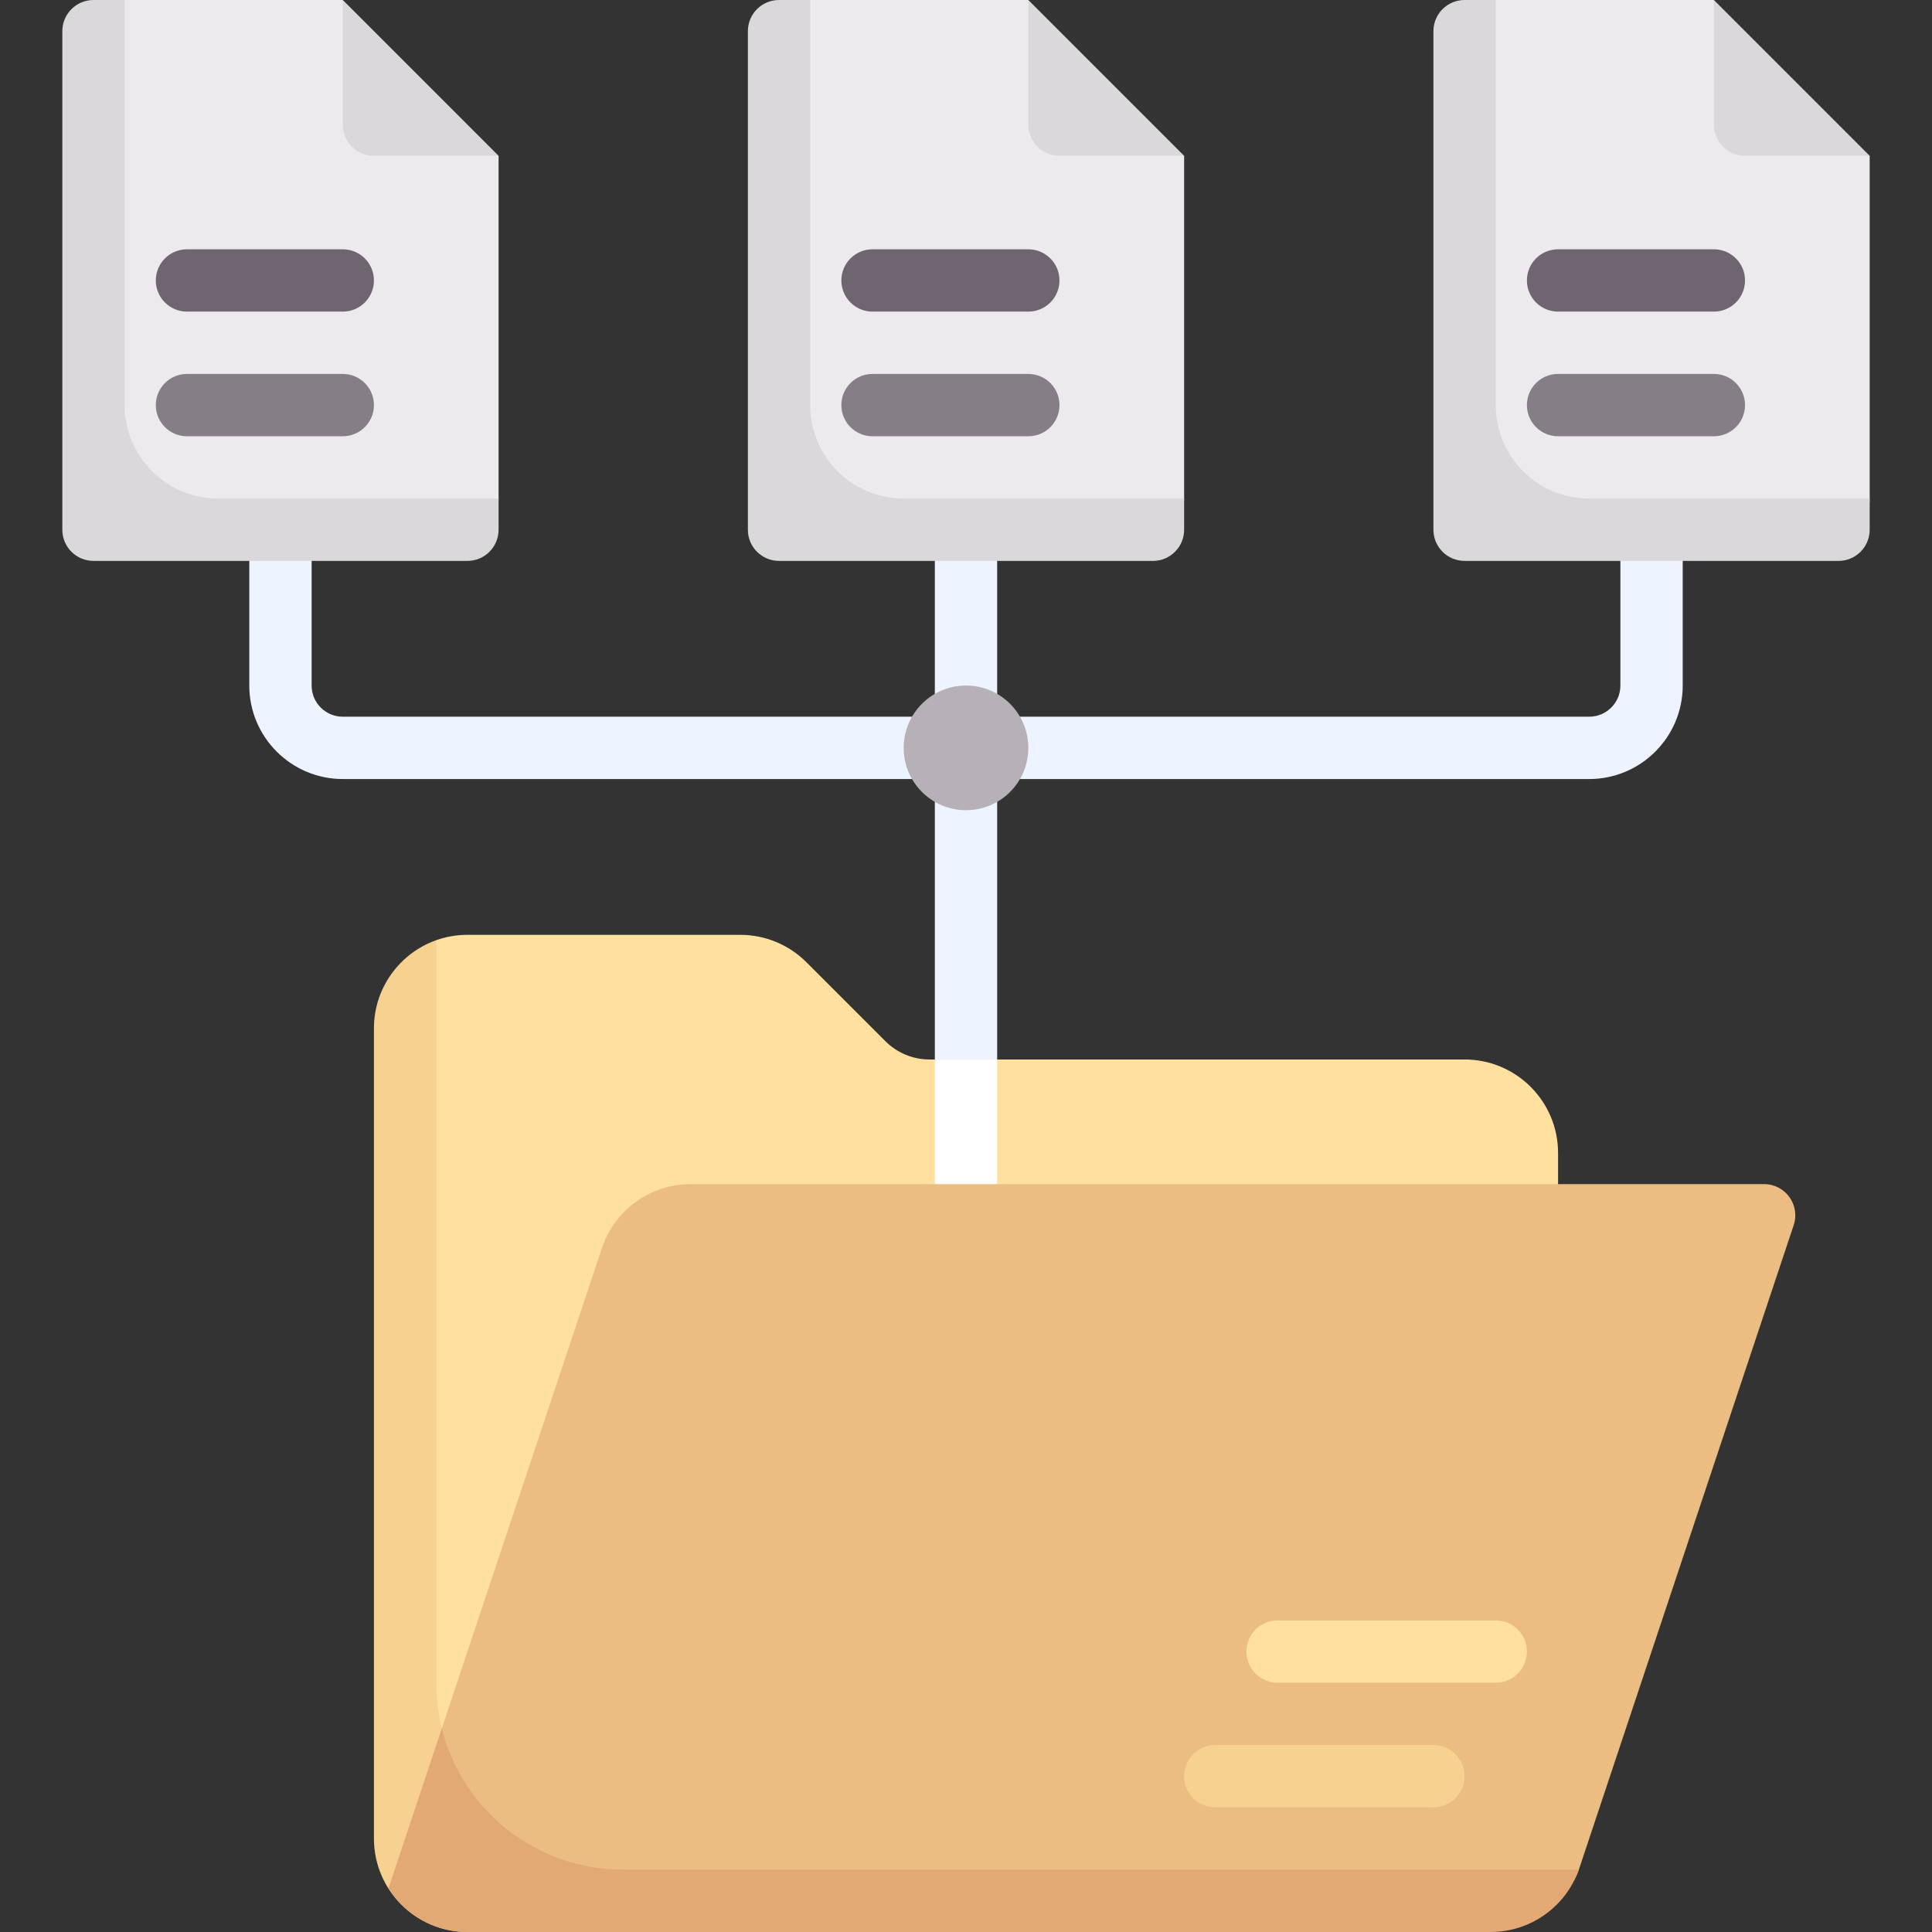
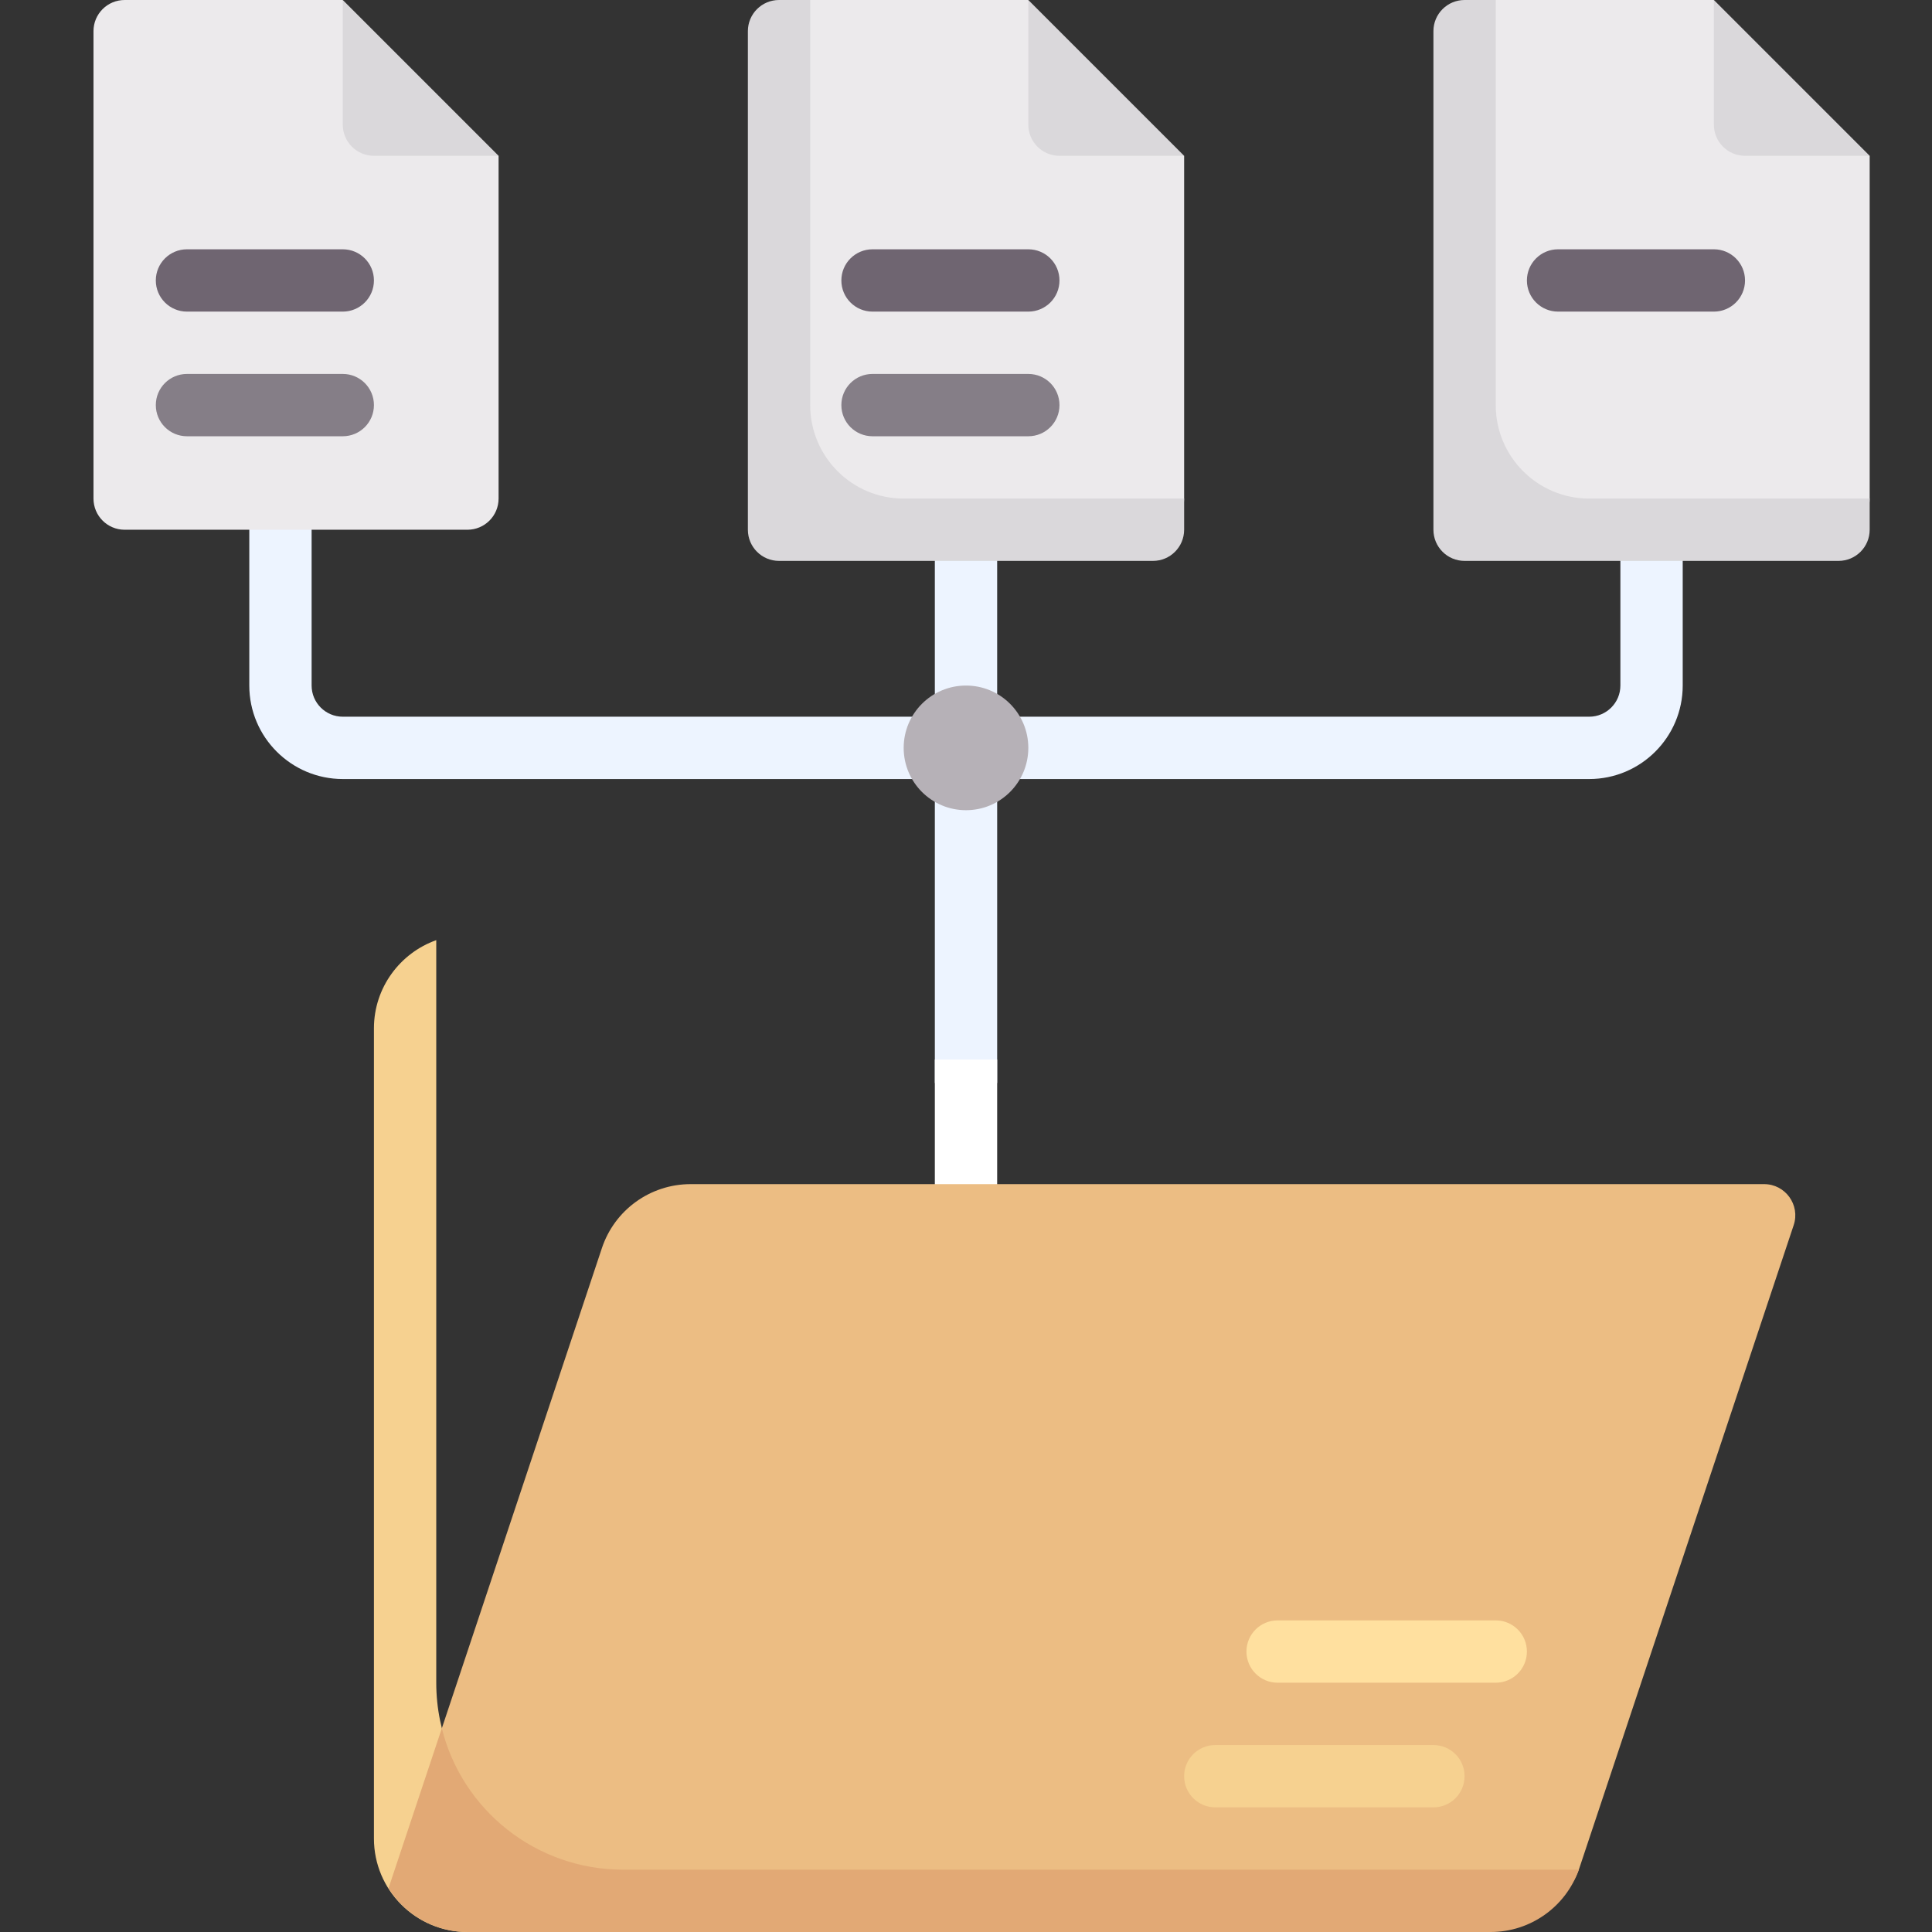
<svg xmlns="http://www.w3.org/2000/svg" id="Capa_1" enable-background="new 0 0 512 512" height="512" viewBox="0 0 512 512" width="512">
  <rect x="0" y="0" width="512" height="512" fill="#333333" stroke="none" />
  <path d="m429.419 132.129v49.548c0 4.556-3.702 8.258-8.258 8.258h-156.903v-49.548h-16.516v49.548h-156.903c-4.556 0-8.258-3.702-8.258-8.258v-49.548h-16.516v49.548c0 13.661 11.113 24.774 24.774 24.774h156.903v80.549h16.516v-80.548h156.903c13.661 0 24.774-11.113 24.774-24.774v-49.548h-16.516z" fill="#edf4ff" />
-   <path d="m388.129 280.774h-141.803c-4.38 0-8.581-1.74-11.678-4.837l-20.94-20.939c-4.646-4.646-10.947-7.256-17.517-7.256h-72.319c-2.895 0-5.675.497-8.257 1.409l-9.388 23.365v207.151c0 13.682 11.092 24.774 24.774 24.774h257.129c13.682 0 24.774-11.092 24.774-24.774v-174.119c-.001-13.682-11.093-24.774-24.775-24.774z" fill="#ffe09f" />
  <path d="m115.613 445.935v-196.786c-9.6 3.413-16.516 12.596-16.516 23.367v214.71c0 13.682 11.092 24.774 24.774 24.774h264.258c10.771 0 19.844-6.916 23.257-16.516h-246.225c-27.365 0-49.548-22.184-49.548-49.549z" fill="#f6d190" />
  <path d="m90.839 0h-57.807c-4.561 0-8.258 3.697-8.258 8.258v123.871c0 4.561 3.697 8.258 8.258 8.258h90.839c4.561 0 8.258-3.697 8.258-8.258v-90.839l-31.129-16.29z" fill="#eceaec" />
  <path d="m90.839 82.581h-41.29c-4.565 0-8.258-3.694-8.258-8.258 0-4.565 3.694-8.258 8.258-8.258h41.29c4.565 0 8.258 3.694 8.258 8.258s-3.694 8.258-8.258 8.258z" fill="#6f6571" />
  <path d="m90.839 115.613h-41.29c-4.565 0-8.258-3.694-8.258-8.258 0-4.565 3.694-8.258 8.258-8.258h41.29c4.565 0 8.258 3.694 8.258 8.258s-3.694 8.258-8.258 8.258z" fill="#857e87" />
  <circle cx="256" cy="198.194" fill="#b6b1b7" r="16.516" />
-   <path d="m33.032 107.355v-107.355h-8.258c-4.561 0-8.258 3.697-8.258 8.258v132.129c0 4.561 3.697 8.258 8.258 8.258h99.097c4.561 0 8.258-3.697 8.258-8.258v-8.258h-74.323c-13.682 0-24.774-11.092-24.774-24.774z" fill="#dad8db" />
  <path d="m90.839 33.032c0 4.56 3.697 8.258 8.258 8.258h33.032l-41.29-41.29z" fill="#dad8db" />
  <path d="m247.742 280.774h16.516v38.726h-16.516z" fill="#fff" />
  <path d="m272.516 0h-57.806c-4.561 0-8.258 3.697-8.258 8.258v123.871c0 4.561 3.697 8.258 8.258 8.258h90.839c4.561 0 8.258-3.697 8.258-8.258v-90.839l-31.13-16.29z" fill="#eceaec" />
  <path d="m272.516 82.581h-41.29c-4.565 0-8.258-3.694-8.258-8.258 0-4.565 3.694-8.258 8.258-8.258h41.29c4.565 0 8.258 3.694 8.258 8.258s-3.693 8.258-8.258 8.258z" fill="#6f6571" />
  <path d="m272.516 115.613h-41.29c-4.565 0-8.258-3.694-8.258-8.258 0-4.565 3.694-8.258 8.258-8.258h41.29c4.565 0 8.258 3.694 8.258 8.258s-3.693 8.258-8.258 8.258z" fill="#857e87" />
  <path d="m214.71 107.355v-107.355h-8.258c-4.561 0-8.258 3.697-8.258 8.258v132.129c0 4.561 3.697 8.258 8.258 8.258h99.097c4.561 0 8.258-3.697 8.258-8.258v-8.258h-74.323c-13.683 0-24.774-11.092-24.774-24.774z" fill="#dad8db" />
  <path d="m272.516 33.032c0 4.56 3.697 8.258 8.258 8.258h33.032l-41.29-41.29z" fill="#dad8db" />
  <path d="m454.194 0h-57.806c-4.561 0-8.258 3.697-8.258 8.258v123.871c0 4.561 3.697 8.258 8.258 8.258h90.839c4.561 0 8.258-3.697 8.258-8.258v-90.839l-31.13-16.29z" fill="#eceaec" />
  <path d="m454.194 82.581h-41.29c-4.565 0-8.258-3.694-8.258-8.258 0-4.565 3.694-8.258 8.258-8.258h41.29c4.565 0 8.258 3.694 8.258 8.258s-3.694 8.258-8.258 8.258z" fill="#6f6571" />
-   <path d="m454.194 115.613h-41.29c-4.565 0-8.258-3.694-8.258-8.258 0-4.565 3.694-8.258 8.258-8.258h41.29c4.565 0 8.258 3.694 8.258 8.258s-3.694 8.258-8.258 8.258z" fill="#857e87" />
  <path d="m396.387 107.355v-107.355h-8.258c-4.561 0-8.258 3.697-8.258 8.258v132.129c0 4.561 3.697 8.258 8.258 8.258h99.097c4.561 0 8.258-3.697 8.258-8.258v-8.258h-74.323c-13.682 0-24.774-11.092-24.774-24.774z" fill="#dad8db" />
  <path d="m454.194 33.032c0 4.56 3.697 8.258 8.258 8.258h33.032l-41.29-41.29z" fill="#dad8db" />
  <path d="m418.55 495.06 56.795-170.384c1.782-5.347-2.198-10.869-7.835-10.869h-284.492c-10.664 0-20.131 6.824-23.503 16.94l-42.425 127.274-2.09 34.479 8.871 13.5h271.176c10.514 0 19.865-.633 23.357-10.515.05-.141.099-.283.146-.425z" fill="#ecbd83" />
  <path d="m379.871 478.968h-57.806c-4.565 0-8.258-3.694-8.258-8.258s3.694-8.258 8.258-8.258h57.806c4.565 0 8.258 3.694 8.258 8.258s-3.694 8.258-8.258 8.258z" fill="#f6d190" />
  <path d="m396.387 445.935h-57.806c-4.565 0-8.258-3.694-8.258-8.258s3.694-8.258 8.258-8.258h57.806c4.565 0 8.258 3.694 8.258 8.258s-3.693 8.258-8.258 8.258z" fill="#ffe09f" />
  <path d="m165.161 495.484c-23.23 0-42.711-15.891-48.072-37.463l-14.128 42.383c4.389 6.948 12.084 11.596 20.909 11.596h271.176c10.508 0 19.86-6.643 23.356-16.516z" fill="#e2a975" />
</svg>